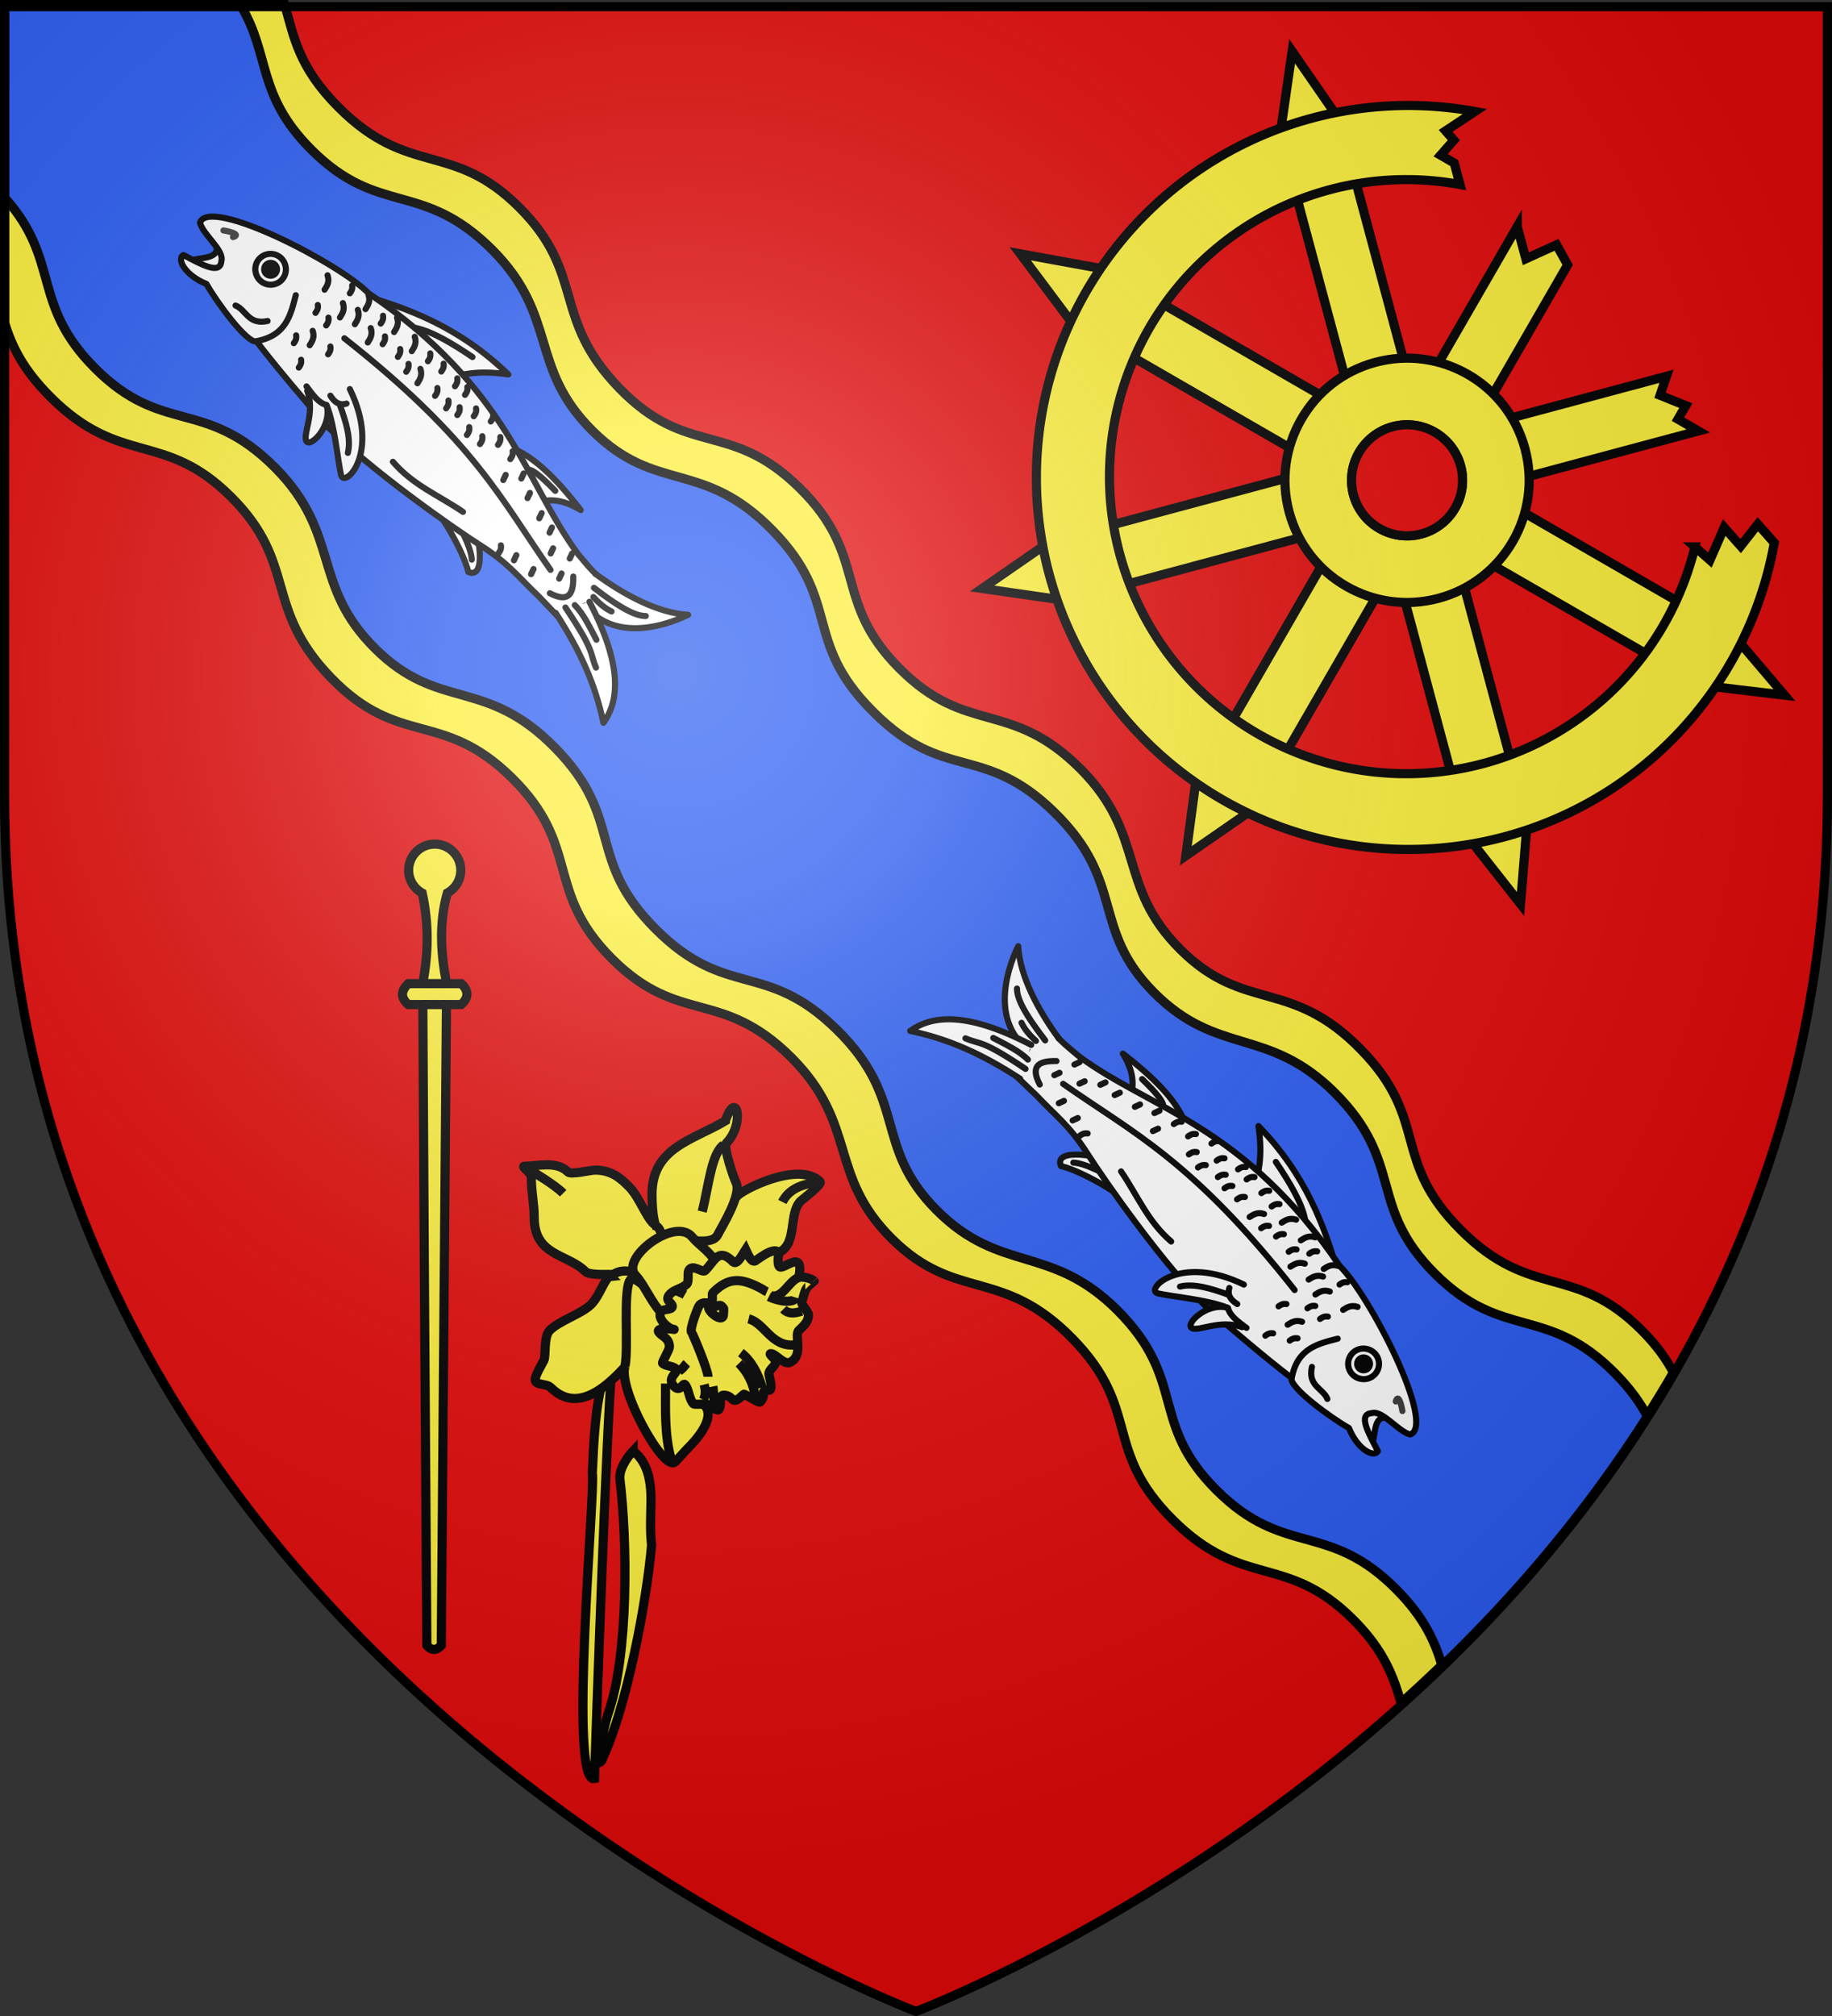
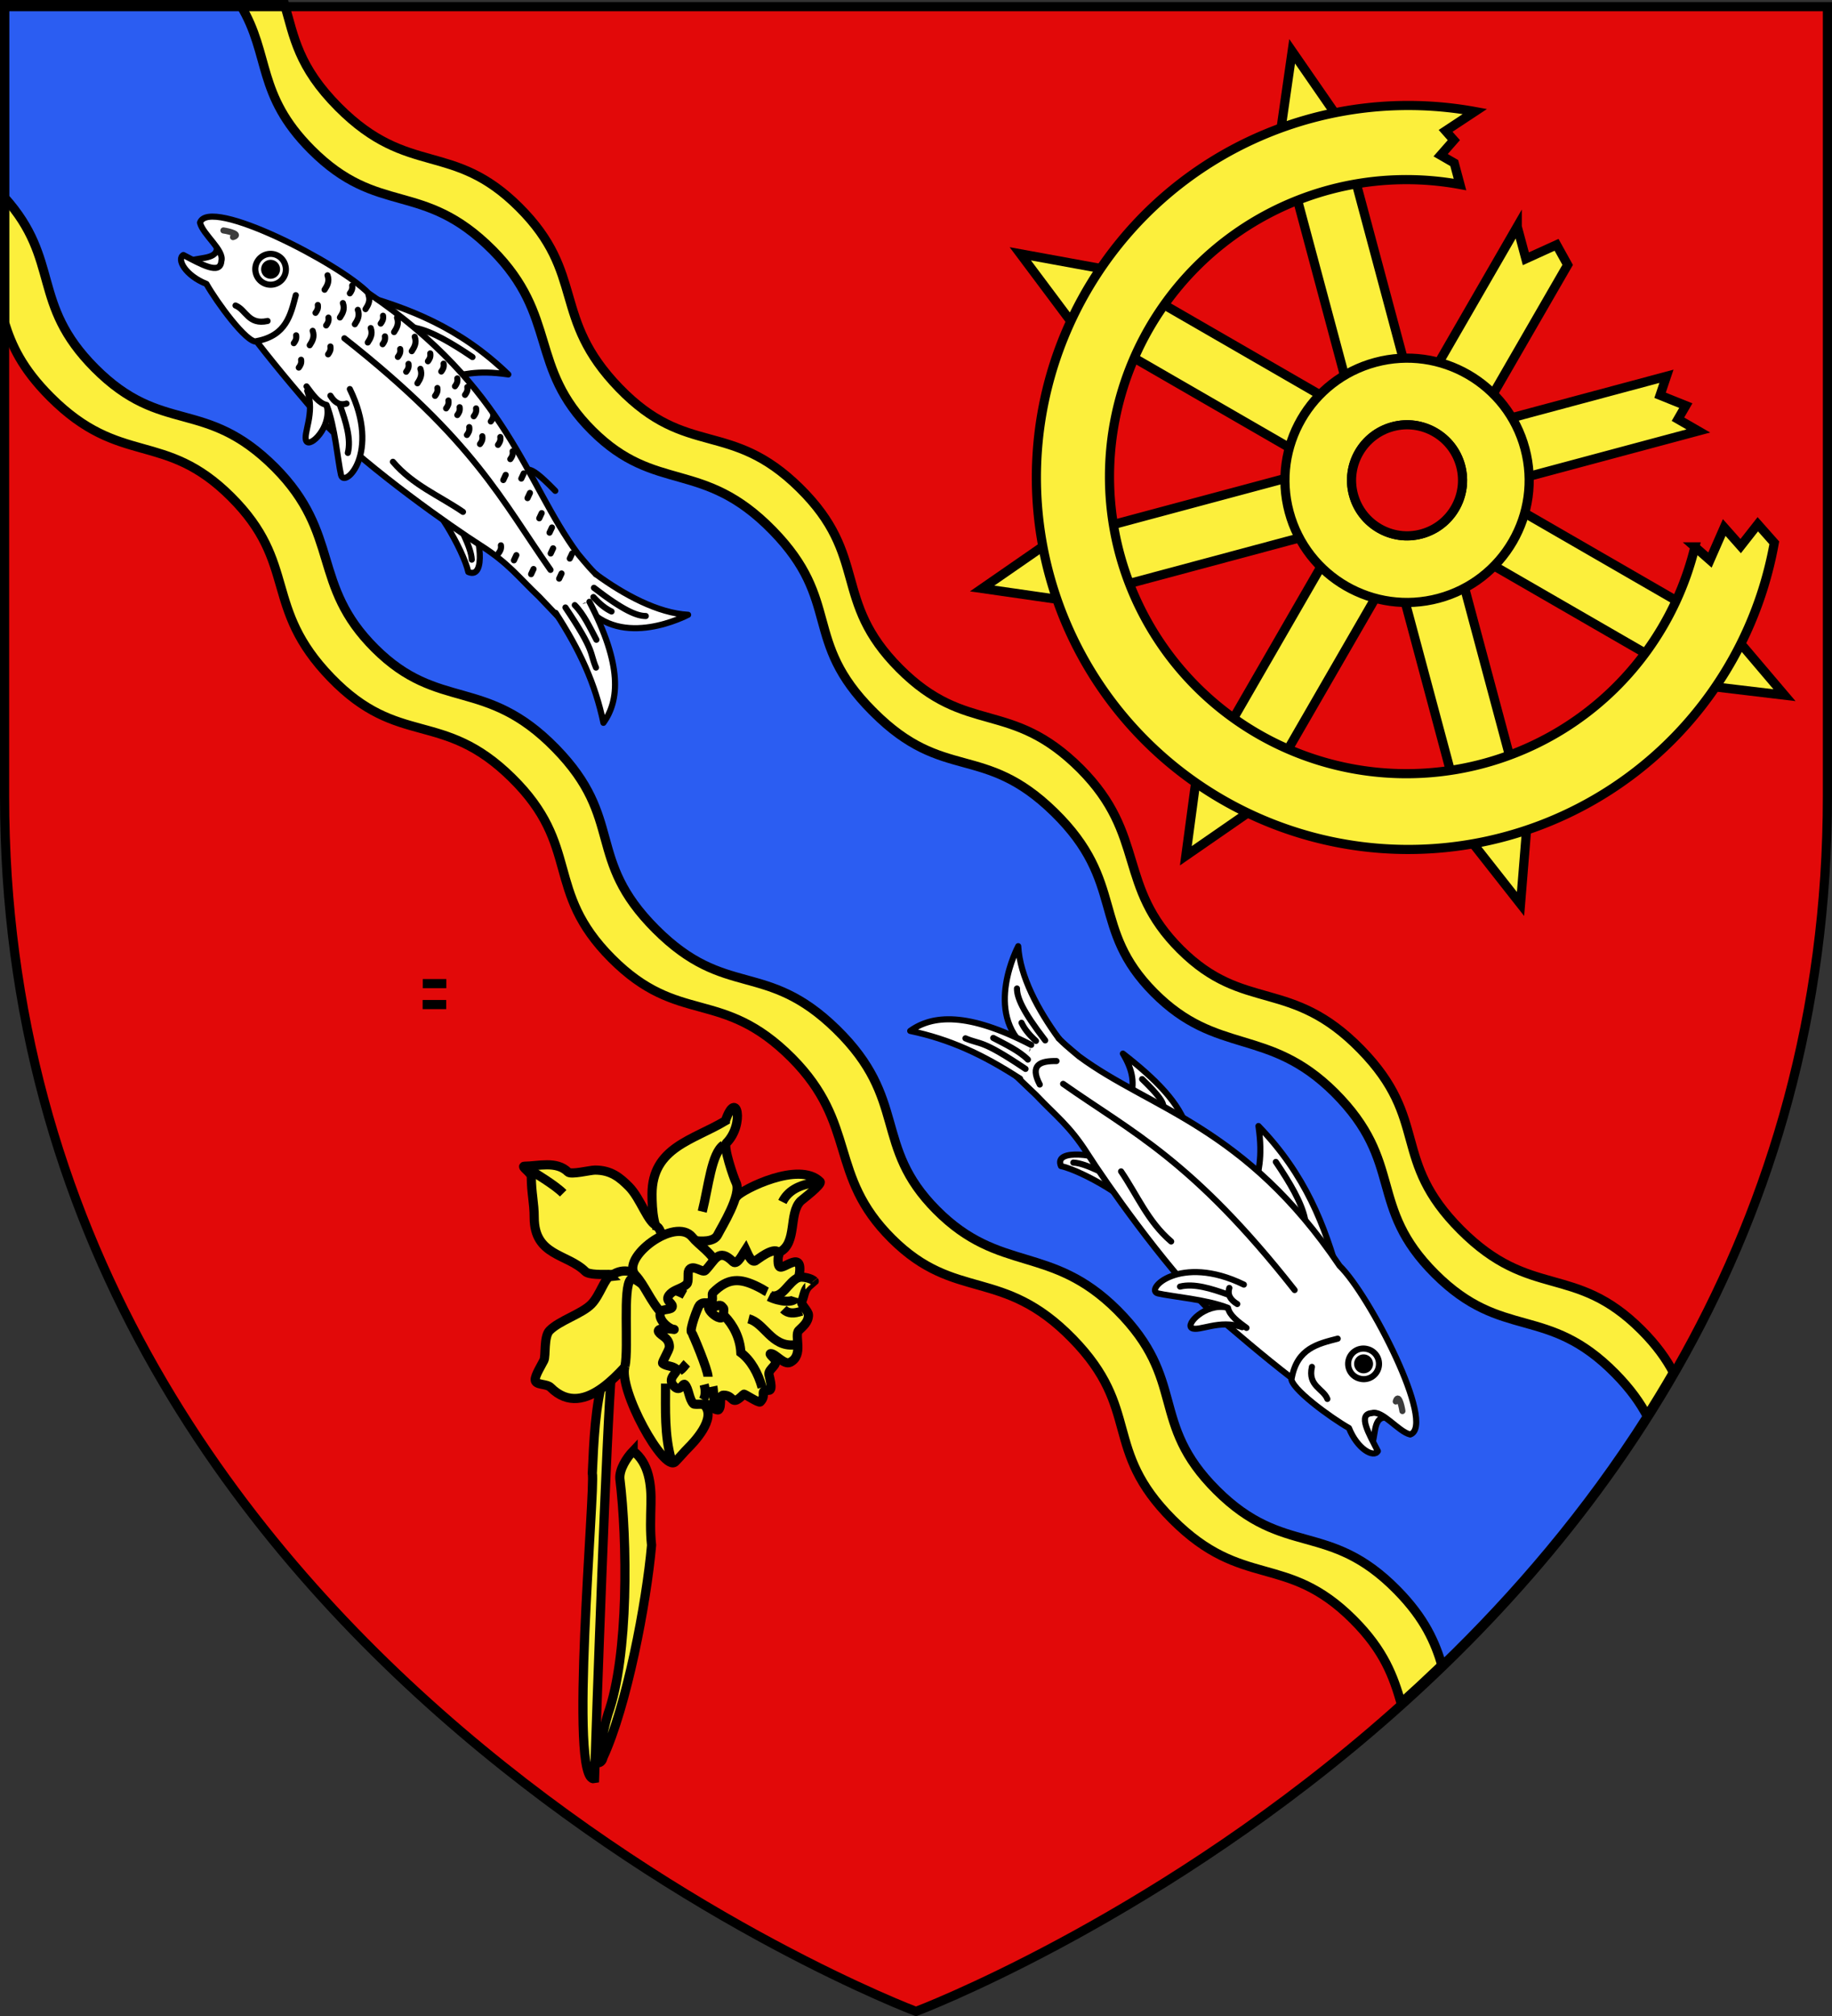
<svg xmlns="http://www.w3.org/2000/svg" xmlns:xlink="http://www.w3.org/1999/xlink" version="1.0" width="600" height="660">
  <rect width="100%" height="100%" fill="#333333" stroke="none" />
  <defs>
    <radialGradient cx="221.445" cy="226.331" r="300" fx="221.445" fy="226.331" id="e" xlink:href="#a" gradientUnits="userSpaceOnUse" gradientTransform="matrix(1.353 0 0 1.349 -77.63 -85.747)" />
    <radialGradient cx="221.445" cy="226.331" r="300" fx="221.445" fy="226.331" id="c" xlink:href="#b" gradientUnits="userSpaceOnUse" gradientTransform="matrix(1.353 0 0 1.349 816.595 -220.755)" />
    <linearGradient id="a">
      <stop style="stop-color:#fff;stop-opacity:.314" offset="0" />
      <stop style="stop-color:#fff;stop-opacity:.251" offset=".19" />
      <stop style="stop-color:#6b6b6b;stop-opacity:.125" offset=".6" />
      <stop style="stop-color:#000;stop-opacity:.125" offset="1" />
    </linearGradient>
    <linearGradient id="b">
      <stop style="stop-color:#fff;stop-opacity:.314" offset="0" />
      <stop style="stop-color:#fff;stop-opacity:.251" offset=".19" />
      <stop style="stop-color:#6b6b6b;stop-opacity:.125" offset=".6" />
      <stop style="stop-color:#000;stop-opacity:.125" offset="1" />
    </linearGradient>
    <path d="m91 14 5 14v131l-5 14-6-14V28z" id="d" />
  </defs>
  <g style="display:inline">
    <path d="M300 658.162S1.5 545.842 1.5 260.39V1.838h597V260.39c0 285.452-298.5 397.772-298.5 397.772z" style="fill:#e20909;stroke:none" />
    <path d="M1.5 1.5v104.125c2.277 7.342 5.693 14.996 15 24.313 23.057 23.08 37.243 10.857 59.188 32.75 21.944 21.892 10.386 36.122 32.718 59.187 22.332 23.065 36.41 10.31 59.219 32.75 22.816 22.448 10.523 36.888 32.688 59.125 22.164 22.237 35.933 9.527 59 32.594 21.7 21.865 11.811 38.332 32.78 59.187 20.97 20.855 36.11 9.12 59.157 32.719 22.683 23.226 9.693 36.106 32.75 59.188 23.057 23.08 37.212 10.857 59.156 32.75 10.25 10.225 13.213 18.782 15.719 27.343 32.383-29.06 64.15-64.922 89.188-108.218-2.32-4.375-5.549-8.967-10.532-13.938-21.922-21.87-36.091-9.66-59.125-32.719-23.033-23.058-10.058-35.89-32.719-59.094-23.023-23.574-38.114-11.853-59.062-32.687-20.948-20.834-11.04-37.282-32.719-59.125-23.043-23.043-37.202-10.723-59.344-32.938-22.141-22.214-9.894-36.637-32.687-59.062-22.786-22.418-36.785-9.677-59.094-32.719-22.309-23.042-10.828-37.286-32.75-59.156-21.922-21.87-36.091-9.66-59.125-32.719C97.618 21.854 96.296 11.955 93.22 1.5H1.5z" style="fill:#fcef3c;fill-opacity:1;fill-rule:evenodd;stroke:#000;stroke-width:3" />
    <path d="M1.5 1.844v62.812c18.514 20.607 8.504 34.717 29.563 55.844 22.164 22.237 35.933 9.496 59 32.563 21.7 21.865 11.78 38.363 32.75 59.218 20.97 20.855 36.109 9.12 59.156 32.719 22.683 23.226 9.712 36.118 32.781 59.188 23.07 23.069 35.961 10.097 59.188 32.78 23.598 23.048 11.895 38.187 32.75 59.157 20.854 20.97 37.322 11.05 59.187 32.75 23.066 23.066 10.325 36.836 32.563 59 22.237 22.164 36.676 9.903 59.125 32.719 9.192 9.343 12.484 17.205 14.75 24.781 24.1-23.248 47.358-50.372 67.218-81.656-2.285-4.367-5.508-8.958-10.468-14-22.426-22.793-36.849-10.546-59.063-32.688-22.214-22.142-9.863-36.3-32.906-59.344-21.843-21.677-38.323-11.801-59.156-32.75-20.834-20.948-9.113-36.038-32.688-59.062-23.203-22.66-36.036-9.654-59.094-32.688-.068-.068-.12-.15-.187-.218-.068-.068-.15-.12-.219-.188-23.033-23.058-10.027-35.89-32.688-59.094C230.04 150.113 214.948 161.834 194 141c-20.948-20.834-11.04-37.313-32.719-59.156-23.043-23.043-37.233-10.692-59.375-32.906C83.953 30.924 88.621 18.03 78.875 1.843H1.5z" style="fill:#2b5df2;fill-opacity:1;fill-rule:evenodd;stroke:#000;stroke-width:3;display:inline" />
  </g>
  <g style="display:inline">
    <g style="fill:#fff;stroke-width:2.692;stroke-miterlimit:4;stroke-dasharray:none;display:inline">
      <g style="fill:#fff;stroke-width:2.692;stroke-miterlimit:4;stroke-dasharray:none">
        <path d="M820.597 181.642c4.59-.254 12.23 2.557 12.021-4.242l4.773 6.894-7.955 6.717-8.839-9.369z" style="fill:#fff;fill-opacity:1;fill-rule:evenodd;stroke:#000;stroke-width:2.692;stroke-linecap:round;stroke-linejoin:round;stroke-miterlimit:4;stroke-opacity:1;stroke-dasharray:none" transform="scale(.743 -.743) rotate(75.747 1238.168 -365.515)" />
        <g style="fill:#fff;stroke-width:2.692;stroke-miterlimit:4;stroke-dasharray:none">
          <path d="M887.419 213.816c20.378 11.697 40.093 25.383 55.861 50.911-13.515-5.61-19.712-4.715-27.577-5.303l-28.284-45.608z" style="fill:#fff;fill-opacity:1;fill-rule:evenodd;stroke:#000;stroke-width:2.692;stroke-linecap:round;stroke-linejoin:round;stroke-miterlimit:4;stroke-opacity:1;stroke-dasharray:none" transform="scale(.743 -.743) rotate(75.747 1238.168 -365.515)" />
          <path d="M908.809 234.852c6.463 3.168 13.636 10.24 21.036 18.562" style="fill:#fff;fill-opacity:.75;fill-rule:evenodd;stroke:#000;stroke-width:2.692;stroke-linecap:round;stroke-linejoin:round;stroke-miterlimit:4;stroke-opacity:1;stroke-dasharray:none" transform="scale(.743 -.743) rotate(75.747 1238.168 -365.515)" />
        </g>
        <g style="fill:#fff;stroke-width:2.692;stroke-miterlimit:4;stroke-dasharray:none">
          <path d="M911.5 326.25c2.096 1.797.454 24.011-6.75 18.5.332-9.82-7.326-36.506-11.652-35.462L911.5 326.25z" style="fill:#fff;fill-opacity:1;fill-rule:evenodd;stroke:#000;stroke-width:2.692;stroke-linecap:round;stroke-linejoin:round;stroke-miterlimit:4;stroke-opacity:1;stroke-dasharray:none" transform="scale(.743 -.743) rotate(75.747 1238.168 -365.515)" />
          <path d="M906.864 328.544c.796 4.33 1.314 8.384.708 11.313" style="fill:#fff;fill-opacity:.75;fill-rule:evenodd;stroke:#000;stroke-width:2.692;stroke-linecap:round;stroke-linejoin:round;stroke-miterlimit:4;stroke-opacity:1;stroke-dasharray:none" transform="scale(.743 -.743) rotate(75.747 1238.168 -365.515)" />
        </g>
        <g style="fill:#fff;stroke-width:2.692;stroke-miterlimit:4;stroke-dasharray:none">
          <path d="M934 294.75c10.433 5.73 18.38 19.417 25.5 35.75-6.316-6.336-11.522-8.278-18.5-8l-7-27.75z" style="fill:#fff;fill-opacity:1;fill-rule:evenodd;stroke:#000;stroke-width:2.692;stroke-linecap:round;stroke-linejoin:round;stroke-miterlimit:4;stroke-opacity:1;stroke-dasharray:none" transform="scale(.743 -.743) rotate(75.747 1238.168 -365.515)" />
          <path d="M941.866 307.684c1.522.743 3.591 2.717 8.84 11.844" style="fill:#fff;fill-opacity:.75;fill-rule:evenodd;stroke:#000;stroke-width:2.692;stroke-linecap:round;stroke-linejoin:round;stroke-miterlimit:4;stroke-opacity:1;stroke-dasharray:none" transform="scale(.743 -.743) rotate(75.747 1238.168 -365.515)" />
        </g>
        <path d="M828.022 166.44c6.772-10.306 55.268 32.562 64.347 48.436 49.522 55.615 46.339 97.603 61.164 133.997 2.24 4.662 4.479 9.53 6.718 12.374-.976 13.963-10.318 14.996-21.567 13.082l-6.364-11.314c-6.772-10.688-9.29-17.492-19.445-28.284-10.334-10.981-39.137-44.494-53.033-68.236-7.152-14.378-14.277-28.756-20.506-43.133-4.495-.32-12.873-21.444-15.203-30.052-8.13-5.916-10.175-13.904-6.718-14.85 6.566 5.827 13.548 12.739 15.557 6.718 2.568-4.196-5.027-13.327-4.95-18.739z" style="fill:#fff;fill-opacity:1;fill-rule:evenodd;stroke:#000;stroke-width:2.692;stroke-linecap:round;stroke-linejoin:round;stroke-miterlimit:4;stroke-opacity:1;stroke-dasharray:none" transform="scale(.743 -.743) rotate(75.747 1238.168 -365.515)" />
        <g style="fill:#fff;stroke-width:2.692;stroke-miterlimit:4;stroke-dasharray:none">
          <path d="M859.842 194.017a6.718 6.718 0 1 1-13.435 0 6.718 6.718 0 1 1 13.435 0z" style="fill:#fff;fill-opacity:1;fill-rule:evenodd;stroke:#000;stroke-width:2.692;stroke-linecap:round;stroke-linejoin:round;stroke-miterlimit:4;stroke-opacity:1;stroke-dasharray:none;stroke-dashoffset:0;marker:none;visibility:visible;display:inline;overflow:visible;enable-background:accumulate" transform="scale(.743 -.743) rotate(75.747 1238.168 -365.515)" />
          <path d="M855.953 194.017a2.828 2.828 0 1 1-5.657 0 2.828 2.828 0 1 1 5.657 0z" style="fill:#000;fill-opacity:1;fill-rule:evenodd;stroke:#000;stroke-width:2.692;stroke-linecap:round;stroke-linejoin:round;stroke-miterlimit:4;stroke-opacity:1;stroke-dasharray:none;stroke-dashoffset:0;marker:none;visibility:visible;display:inline;overflow:visible;enable-background:accumulate" transform="scale(.743 -.743) rotate(75.747 1238.168 -365.515)" />
        </g>
        <g style="fill:#fff;stroke-width:2.692;stroke-miterlimit:4;stroke-dasharray:none">
          <path d="M839.513 223.185c13.08.766 17.203-7.427 21.566-15.38M834.21 205.684c4.026 2.874 3.333 9.838 12.02 10.076" style="fill:#fff;fill-opacity:1;fill-rule:evenodd;stroke:#000;stroke-width:2.692;stroke-linecap:round;stroke-linejoin:round;stroke-miterlimit:4;stroke-opacity:1;stroke-dasharray:none" transform="scale(.743 -.743) rotate(75.747 1238.168 -365.515)" />
        </g>
        <g style="fill:#fff;stroke-width:2.692;stroke-miterlimit:4;stroke-dasharray:none">
          <g style="fill:#fff;fill-opacity:1;stroke-width:2.692;stroke-miterlimit:4;stroke-dasharray:none">
            <path d="M855.6 249.878c1.05 10.492-6.726 18.06-5.834 21.39.891 3.33 12.052-3.16 12.55-12.374" style="fill:#fff;fill-opacity:1;fill-rule:evenodd;stroke:#000;stroke-width:2.692;stroke-linecap:round;stroke-linejoin:round;stroke-miterlimit:4;stroke-opacity:1;stroke-dasharray:none" transform="scale(.743 -.743) rotate(75.747 1238.168 -365.515)" />
            <path d="M873.984 253.767c6.408 30.8-13.213 42.069-13.081 35.709.131-6.36 2.717-21.348 1.414-31.466-3.107-1.505-4.812-5.815-6.541-10.076" style="fill:#fff;fill-opacity:1;fill-rule:evenodd;stroke:#000;stroke-width:2.692;stroke-linecap:round;stroke-linejoin:round;stroke-miterlimit:4;stroke-opacity:1;stroke-dasharray:none" transform="scale(.743 -.743) rotate(75.747 1238.168 -365.515)" />
          </g>
          <path d="M864.968 254.474c1.026 3.351 2.864 5.311 6.01 5.127M868.029 259.711c.707 7.395 1.182 15.564-1.823 21.103" style="fill:#fff;fill-opacity:.75;fill-rule:evenodd;stroke:#000;stroke-width:2.692;stroke-linecap:round;stroke-linejoin:round;stroke-miterlimit:4;stroke-opacity:1;stroke-dasharray:none" transform="scale(.743 -.743) rotate(75.747 1238.168 -365.515)" />
        </g>
        <path d="M877.166 231.493c44.484 57.885 49.686 86.589 62.932 121.27M884.5 289.5c5.977 12.13 16.159 19.53 24.5 29" style="fill:#fff;fill-opacity:.75;fill-rule:evenodd;stroke:#000;stroke-width:2.692;stroke-linecap:round;stroke-linejoin:round;stroke-miterlimit:4;stroke-opacity:1;stroke-dasharray:none" transform="scale(.743 -.743) rotate(75.747 1238.168 -365.515)" />
        <g style="fill:#fff;stroke-width:2.692;stroke-miterlimit:4;stroke-dasharray:none">
          <path d="M937.27 362.662c7.28 6.517 10.18 2.455 11.844-4.597" style="fill:#fff;fill-opacity:.75;fill-rule:evenodd;stroke:#000;stroke-width:2.692;stroke-linecap:round;stroke-linejoin:round;stroke-miterlimit:4;stroke-opacity:1;stroke-dasharray:none" transform="scale(.743 -.743) rotate(75.747 1238.168 -365.515)" />
          <g style="fill:#fff;stroke-width:2.692;stroke-miterlimit:4;stroke-dasharray:none">
            <path d="M958.97 359.48c9.873 11.957 22.356 23.421 35.045 27.4-.288 0-32.238 7.913-42.956-15.026" style="fill:#fff;fill-opacity:1;fill-rule:evenodd;stroke:#000;stroke-width:2.692;stroke-linecap:round;stroke-linejoin:round;stroke-miterlimit:4;stroke-opacity:1;stroke-dasharray:none" transform="scale(.743 -.743) rotate(75.747 1238.168 -365.515)" />
            <path d="M937.624 371.677c6.325 18.667 9.23 34.426 8.485 52.15 9.257-7.795 14.357-22.464 7.16-53.21" style="fill:#fff;fill-opacity:1;fill-rule:evenodd;stroke:#000;stroke-width:2.692;stroke-linecap:round;stroke-linejoin:round;stroke-miterlimit:4;stroke-opacity:1;stroke-dasharray:none" transform="scale(.743 -.743) rotate(75.747 1238.168 -365.515)" />
            <g style="fill:#fff;stroke-width:2.692;stroke-miterlimit:4;stroke-dasharray:none">
              <path d="M942.397 370.44c8.009 22.414 5.372 21.541 6.54 28.991M946.64 370.44c2.811 4.73 4.019 11.065 5.48 17.147M956.715 365.136c10.245 13.1 15.4 16.747 19.092 17.678M955.478 369.026c2.336 4.351 4.32 6.591 6.187 8.131" style="fill:#fff;fill-opacity:.75;fill-rule:evenodd;stroke:#000;stroke-width:2.692;stroke-linecap:round;stroke-linejoin:round;stroke-miterlimit:4;stroke-opacity:1;stroke-dasharray:none" transform="scale(.743 -.743) rotate(75.747 1238.168 -365.515)" />
            </g>
          </g>
        </g>
        <g style="fill:#fff;stroke-width:2.692;stroke-miterlimit:4;stroke-dasharray:none">
-           <path d="M877.52 222.124c1.599-1.452 3.08-2.993 2.828-5.834M889.35 221.329c1.599-1.452 3.08-2.993 2.828-5.834M883.162 226.632c1.6-1.452 3.08-2.993 2.829-5.834M886.698 235.824c1.6-1.452 3.08-2.993 2.828-5.833M899.072 234.233c1.6-1.452 3.08-2.993 2.829-5.833M904.552 244.31c1.6-1.453 3.08-2.993 2.829-5.834M873.97 208.6c1.6-1.451 3.08-2.992 2.828-5.833M861.596 230.698c1.599-1.452 3.08-2.993 2.828-5.834M903.492 258.629c1.599-1.453 3.08-2.994 2.828-5.834M868.461 236.578c.867-.704 1.688-1.467 1.84-3.1M867.584 217.487c.867-.704 1.688-1.467 1.84-3.1M870.766 224.027c.867-.703 1.688-1.467 1.84-3.1M884.377 212.89c.867-.703 1.689-1.466 1.841-3.099M855.032 228.093c.867-.703 1.689-1.467 1.841-3.1M854.502 239.053c.867-.703 1.688-1.467 1.84-3.099M894.277 229.154c.867-.704 1.688-1.467 1.84-3.1M892.863 238.17c.867-.704 1.688-1.467 1.84-3.1M897.99 245.24c.866-.703 1.687-1.466 1.84-3.099M899.934 252.488c.867-.703 1.688-1.466 1.84-3.099M910.363 250.367c.868-.704 1.689-1.467 1.841-3.1M914.96 256.2c.867-.703 1.688-1.466 1.84-3.099M909.656 265.923c.867-.703 1.689-1.466 1.841-3.099M919.202 263.979c.867-.704 1.689-1.467 1.841-3.1M913.015 272.464c.867-.704 1.688-1.467 1.84-3.1M917.081 276.53c.867-.704 1.688-1.467 1.84-3.1M922.561 268.752c.867-.704 1.688-1.467 1.84-3.1M919.026 286.076c.867-.704 1.688-1.467 1.84-3.1M923.975 278.828c.867-.704 1.689-1.467 1.841-3.1M930.693 282.894c.867-.704 1.688-1.467 1.84-3.1M923.622 291.38c.867-.704 1.688-1.468 1.84-3.1M931.223 293.677c.867-.703 1.688-1.467 1.84-3.099M934.935 301.102c.868-.704 1.689-1.467 1.841-3.1M929.669 309.275l1.59-1.945M937.535 310.6l1.591-1.944M938.066 319.616l1.59-1.944M940.894 329.516l1.59-1.945M925.514 344.719l1.591-1.945M941.955 345.78l1.59-1.945M949.556 350.022l1.591-1.944M942.839 357.447l1.59-1.945M943.722 336.764l1.591-1.945M919.733 339.993c.867-.704 1.688-1.467 1.84-3.1M931.348 352.497l1.591-1.945" style="fill:#fff;fill-opacity:.75;fill-rule:evenodd;stroke:#000;stroke-width:2.692;stroke-linecap:round;stroke-linejoin:round;stroke-miterlimit:4;stroke-opacity:1;stroke-dasharray:none" transform="scale(.743 -.743) rotate(75.747 1238.168 -365.515)" />
-         </g>
+           </g>
        <path d="M837.188 172.313c2.389.976 7.306 3.707 3.375 3.875" style="opacity:.765;fill:#fff;fill-opacity:1;fill-rule:evenodd;stroke:#000;stroke-width:2.692;stroke-linecap:round;stroke-linejoin:round;stroke-miterlimit:4;stroke-opacity:1;stroke-dasharray:none;stroke-dashoffset:0;marker:none;visibility:visible;display:inline;overflow:visible;enable-background:accumulate" transform="scale(.743 -.743) rotate(75.747 1238.168 -365.515)" />
      </g>
    </g>
    <g transform="scale(.668) rotate(-15 709.376 1215.412)" style="fill:#fcef3c;stroke-width:4.488;stroke-miterlimit:4;stroke-dasharray:none;display:inline">
      <path d="m1028.531 157.625-79.344 79.344c.084.015.167.046.25.062.602.118 1.195.25 1.782.406.35.094.687.206 1.031.313.847.264 1.69.564 2.5.906.415.176.815.368 1.219.563.325.157.65.299.968.469.062.032.127.06.188.093.535.29 1.05.613 1.562.938.045.028.081.065.125.093.292.188.591.365.875.563.617.43 1.204.897 1.782 1.375.154.127.317.244.468.375.095.082.188.167.282.25.208.185.422.371.625.562.193.183.375.375.562.563.31.309.613.614.906.937.295.324.566.663.844 1 .278.336.552.682.813 1.032.026.035.067.058.093.093.16.215.317.438.47.657.107.154.207.311.312.468.205.309.4.621.593.938.088.145.165.29.25.437.357.612.691 1.235 1 1.875.196.406.387.803.563 1.22.172.406.316.801.469 1.218.146.4.278.81.406 1.219.116.37.243.747.344 1.125.003.01-.003.021 0 .03.016.064.046.125.062.188.138.537.27 1.077.375 1.625.012.063.02.125.031.188l76.625-76.625-2.718-10.906-16.313 2.718v-16.312zM917.406 268.75l-112 112-13.625 32.656 38.094-13.625L939.188 290.5c-.063-.012-.125-.02-.188-.031a26.99 26.99 0 0 1-1.625-.375c-.074-.02-.145-.043-.219-.063-.124-.033-.251-.059-.375-.093-.255-.072-.498-.171-.75-.25-.408-.128-.819-.26-1.218-.407-.417-.152-.812-.296-1.22-.468a26.672 26.672 0 0 1-1.218-.563 27.5 27.5 0 0 1-.938-.469c-.081-.043-.168-.08-.25-.125-.236-.128-.455-.27-.687-.406-.144-.084-.295-.163-.438-.25a27.2 27.2 0 0 1-.937-.594c-.156-.104-.315-.205-.469-.312-.257-.18-.499-.375-.75-.563-.349-.26-.695-.535-1.031-.812-.338-.279-.676-.55-1-.844a27.177 27.177 0 0 1-.938-.906 27.33 27.33 0 0 1-1.125-1.188c-.215-.242-.418-.5-.625-.75a27.33 27.33 0 0 1-1.375-1.78c-.199-.287-.374-.582-.562-.876-.056-.087-.133-.162-.188-.25a26.683 26.683 0 0 1-.843-1.437c-.206-.378-.375-.768-.563-1.157a26.832 26.832 0 0 1-.562-1.218 27.268 27.268 0 0 1-.907-2.5c-.106-.344-.218-.682-.312-1.032-.016-.06-.015-.126-.031-.187a26.906 26.906 0 0 1-.375-1.594c-.017-.085-.047-.165-.063-.25z" style="fill:#fcef3c;stroke:#000;stroke-width:4.488;stroke-miterlimit:4;stroke-dasharray:none" />
      <path d="m767.313 247.406-38.094 13.625 38.093 16.313h153.313a27.027 27.027 0 0 1-3.656-13.594 27.08 27.08 0 0 1 5.468-16.344H767.313zm198.593 0a27.08 27.08 0 0 1 5.469 16.344c0 4.959-1.339 9.59-3.656 13.594h120.656l-8.156-8.156 5.437-5.438-10.875-8.156 5.438-8.188H965.906z" style="fill:#fcef3c;stroke:#000;stroke-width:4.488;stroke-miterlimit:4;stroke-dasharray:none" />
      <use transform="translate(696.558 7.971) scale(2.721)" style="fill:#fcef3c;stroke:#000;stroke-width:1.649;stroke-miterlimit:4;stroke-dasharray:none" width="1" height="1" xlink:href="#d" />
      <use transform="rotate(-45 602.374 -581.648) scale(2.721)" style="fill:#fcef3c;stroke:#000;stroke-width:1.649;stroke-miterlimit:4;stroke-dasharray:none" width="1" height="1" xlink:href="#d" />
      <path d="M1023.079 97.764a182.307 182.307 0 1 0 87.072 242.169l-5.442-10.884-10.884 8.163-5.442-10.884-10.884 13.605-5.442-8.163a145.574 145.574 0 1 1-65.304-201.354v-10.884l-5.442-5.442 8.163-5.442-2.721-5.442z" style="fill:#fcef3c;stroke:#000;stroke-width:4.488;stroke-miterlimit:4;stroke-dasharray:none" />
      <path d="M944.156 203.875c-33.06 0-59.843 26.814-59.843 59.875 0 33.06 26.782 59.844 59.843 59.844 33.061 0 59.875-26.783 59.875-59.844 0-33.06-26.814-59.875-59.875-59.875zm0 32.656c15.028 0 27.219 12.191 27.219 27.219s-12.191 27.219-27.219 27.219c-15.027 0-27.187-12.191-27.187-27.219s12.16-27.219 27.187-27.219z" style="fill:#fcef3c;stroke:#000;stroke-width:4.488;stroke-miterlimit:4;stroke-dasharray:none" />
      <circle cx="91" cy="94" r="10" transform="translate(696.56 7.96) scale(2.721)" style="fill:#e20909;stroke:#000;stroke-width:1.649;stroke-miterlimit:4;stroke-dasharray:none;display:inline" />
    </g>
    <g style="stroke-width:10.974;stroke-miterlimit:4;stroke-dasharray:none;display:inline">
-       <path d="M949.56-175.765c-17.273 0-31.312 14.039-31.312 31.312 0 11.81 6.583 22.08 16.25 27.407 8.106 36.208 7.565 72.416.625 108.625h-17.375c-8.042 7.891-10.183 16.13 0 25.093h17.531l2.032 351.5 2.812 416.995c5.761 6.63 11.52 6.232 17.281 0l6.22-768.495h17.718c9.255-8.364 9.023-16.729 0-25.093h-17.531c-7.062-36.209-9.254-72.417.812-108.625 9.667-5.327 16.219-15.596 16.219-27.407 0-17.273-14.008-31.312-31.281-31.312z" style="fill:#fcef3c;fill-opacity:1;fill-rule:evenodd;stroke:#000;stroke-width:10.974;stroke-linecap:square;stroke-linejoin:miter;stroke-miterlimit:4;stroke-opacity:1;stroke-dasharray:none;stroke-dashoffset:0;marker:none;visibility:visible;display:inline;overflow:visible;enable-background:accumulate" transform="translate(-116.85 324.323) scale(.273)" />
      <path d="M935.193-8.42h28.27" style="fill:none;stroke:#000;stroke-width:10.974;stroke-linecap:butt;stroke-linejoin:miter;stroke-miterlimit:4;stroke-opacity:1;stroke-dasharray:none" transform="translate(-116.85 324.323) scale(.273)" />
      <path d="M935.04 16.672h28.27" style="fill:none;stroke:#000;stroke-width:10.974;stroke-linecap:butt;stroke-linejoin:miter;stroke-miterlimit:4;stroke-opacity:1;stroke-dasharray:none;display:inline" transform="translate(-116.85 324.323) scale(.273)" />
    </g>
    <g style="stroke-width:3.766;stroke-miterlimit:4;stroke-dasharray:none;display:inline">
      <path d="M837.698 489.365c1.878 20.021 6.38 146.598 6.96 166.67 10.886 2.454-.481-119.489.911-125.51-.598-12.846-1.146-27.835-4.822-40.27-.707-.856-1.97-1.394-3.049-.89zM786.111 416.746c-2.222-2.705-25.529-14.55-34.127-5.952-1.06 1.06 7.435 7.435 7.937 7.936 5.141 5.142 1.27 17.302 8.73 21.032 6.617 26.468 53.994 8.756 38.889-6.35-2.042-2.04-6.34-3.958-8.334-5.952-3.71-3.71-8.755-5.875-13.095-10.714z" style="fill:#fcef3c;stroke:#000;stroke-width:3.766;stroke-linecap:butt;stroke-linejoin:miter;stroke-miterlimit:4;stroke-opacity:1;stroke-dasharray:none" transform="matrix(-.797 0 0 .797 867.908 59.455)" />
      <path d="M790.873 385.794c-4.648-13.577-8.084 1.44-.397 9.127 1.41 1.409-2.935 14.203-3.968 16.27-2.458 4.916 5.94 18.23 7.54 21.428 2.909 5.819 19.35 0 21.825 0 4.61 0 5.159-10.707 5.159-16.667 0-19.233-16.87-22.185-30.159-30.158z" style="fill:#fcef3c;stroke:#000;stroke-width:3.766;stroke-linecap:butt;stroke-linejoin:miter;stroke-miterlimit:4;stroke-opacity:1;stroke-dasharray:none" transform="matrix(-.797 0 0 .797 867.908 59.455)" />
      <path d="M791.667 395.714c4.927 3.503 6.1 16.862 8.73 27.381" style="fill:none;stroke:#000;stroke-width:3.766;stroke-linecap:butt;stroke-linejoin:miter;stroke-miterlimit:4;stroke-opacity:1;stroke-dasharray:none" transform="matrix(-.797 0 0 .797 867.908 59.455)" />
      <path d="M818.65 429.048c4.003-.907 6.924-11.289 11.906-16.27 3.537-3.538 7.223-6.746 13.888-6.746 2.035 0 9.893 2.012 11.112.793 4.713-4.713 12.355-2.38 17.857-2.38 1.724 0-2.778 2.64-2.778 4.365 0 6.573-1.19 10.705-1.19 16.666 0 15.952-13.644 14.834-21.032 22.222-1.443 1.443-7.126 1.19-9.524 1.19-4.375 0-12.672 2.012-14.286.398-4.283-4.284-13.997-10.607-7.936-16.667 1.478-1.479.79-3.333 3.968-3.968" style="fill:#fcef3c;stroke:#000;stroke-width:3.766;stroke-linecap:butt;stroke-linejoin:miter;stroke-miterlimit:4;stroke-opacity:1;stroke-dasharray:none" transform="matrix(-.797 0 0 .797 867.908 59.455)" />
      <path d="M838.095 449.683c2.211.199 4.313 7.884 7.937 11.507 3.925 3.926 12.957 6.608 17.063 10.715 2.527 2.526 1.481 10.501 2.381 12.301.943 1.885 3.572 6.068 3.572 7.937 0 2.366-4.676 1.501-6.35 3.174-14.282 14.283-30.47-9.042-36.904-15.476-2.88-2.88.935-14.966 2.38-17.857 2.992-5.982-5.858-8.427-2.777-11.508 3.156-3.156 8.179-4.409 12.698-.793z" style="fill:#fcef3c;stroke:#000;stroke-width:3.766;stroke-linecap:butt;stroke-linejoin:miter;stroke-miterlimit:4;stroke-opacity:1;stroke-dasharray:none" transform="matrix(-.797 0 0 .797 867.908 59.455)" />
      <path d="M832.143 486.587c2.97 9.477-16.077 43.844-20.635 39.286-1.845-1.845-3.728-4.125-5.556-5.952-1.27-1.27-11.913-11.897-6.349-17.46.59-.59 1.19-4.735 1.19-5.556 0-10.418 11.112-17.241 11.112-26.588 0-5.455 15.674-21.627 17.857-19.444 3.397 3.397.776 27.692 2.38 35.714z" style="fill:#fcef3c;stroke:#000;stroke-width:3.766;stroke-linecap:butt;stroke-linejoin:miter;stroke-miterlimit:4;stroke-opacity:1;stroke-dasharray:none" transform="matrix(-.797 0 0 .797 867.908 59.455)" />
      <path d="M871.032 406.032c-1.523 1.08-9.907 5.938-13.492 9.524" style="fill:none;stroke:#000;stroke-width:3.766;stroke-linecap:butt;stroke-linejoin:miter;stroke-miterlimit:4;stroke-opacity:1;stroke-dasharray:none" transform="matrix(-.797 0 0 .797 867.908 59.455)" />
      <path d="M793.65 445.714c3.148-6.137 8.024-8.677 10.836-12.145 7.027-8.667 29.908 8.805 23.292 15.717-3.567 3.726-6.454 11.215-10.715 15.476-2.212 2.212-6.366 3.589-8.333 5.555-4.169-7.507-15.08-16.775-15.08-24.603zM828.798 521.399c-6.602 5.025-7.512 13.974-7.324 21.662.127 5.685.374 11.41-.254 17.06 2.074 23.576 10.176 66.134 19.974 87.27.596 3.256 4.545 2.5 2.515-.72-2.15-5.987-2.719-11.11-4.565-17.21-8.619-24.088-7.985-71.36-4.894-96.682.247-3.801-2.704-8.492-5.452-11.38z" style="fill:#fcef3c;stroke:#000;stroke-width:3.766;stroke-linecap:butt;stroke-linejoin:miter;stroke-miterlimit:4;stroke-opacity:1;stroke-dasharray:none" transform="matrix(-.797 0 0 .797 867.908 59.455)" />
      <path d="M760.714 450.08c-1.93-.359-5.232.47-6.349 1.587-.016.015 2.2 1.802 2.381 1.984 1.878 1.878 1.738 4.269 2.778 6.349.553 1.107-2.778 4.01-2.778 5.556 0 2.99 2.339 4.72 3.968 6.349 2.065 2.065-2.202 10.208 3.572 13.095 2.464 1.232 5.985-3.571 7.936-3.571.954 0-1.058 1.587-1.587 2.38-1.565 2.347 2.38 3.689 2.38 5.953 0 .693-1.976 6.746 0 6.746 4.372 0 .582 1.772 3.572 4.762.58.58 6.488-3.433 6.746-3.175 5.49 5.49 3.66.397 8.334.397 2.091 0 .505 4.474 1.984 5.952.66.66 4.095-1.713 4.365-1.984.54-.54 5.53.026 5.952-.397 1.916-1.915 1.912-6.277 3.572-7.936.83-.83 1.803 3.355 4.365.794 3.546-3.546-2.061-5.876-.794-7.143 1.442-1.442 4.271-1.097 5.556-2.381.417-.418-2.778-5.41-2.778-6.746 0-3.337 2.667-4.255 3.968-5.556 2.938-2.937-6.369-1.587-5.952-1.587 1.999 0 7.07-4.113 5.555-7.143-.793-1.587-4.762-.606-4.762-2.38 0-1.595 3.603-2.35.794-5.16-1.786-1.785-4.96-2.182-6.746-3.968-.981-.981-.213-4.394-.794-5.555-1.483-2.966-5.629 1.116-6.746 0-4.064-4.065-5.42-9.66-11.508-3.572-1.72 1.72-4.469-4.141-5.158-5.159-.565 1.158-2.12 5.686-3.969 4.762-.705-.352-7.247-5.847-9.523-3.571-.183.182.755 4.8-.397 5.952-1.567 1.567-10.36-7.755-7.937 4.365z" style="fill:#fcef3c;stroke:#000;stroke-width:3.766;stroke-linecap:butt;stroke-linejoin:miter;stroke-miterlimit:4;stroke-opacity:1;stroke-dasharray:none" transform="matrix(-.797 0 0 .797 867.908 59.455)" />
      <path d="M760.714 450.08c4.46 1.866 6.54 8.781 11.508 7.54M773.81 456.032c1.143-.506.974-.686 3.571-1.984 7.498-3.75 12.386-3.884 18.65 2.38.596.596-.198 2.58.398 3.175 2.15 2.151 2.972-.202 5.158 1.984.515.515 4.213 10.073 3.175 11.111-.42.42-6.746 15.441-6.746 18.254M762.698 477.857c9.318.797 12.152-9.09 18.651-10.714M759.524 463.968c3.183 1.072 5.612 1.134 7.54-.793" style="fill:none;stroke:#000;stroke-width:3.766;stroke-linecap:butt;stroke-linejoin:miter;stroke-miterlimit:4;stroke-opacity:1;stroke-dasharray:none" transform="matrix(-.797 0 0 .797 867.908 59.455)" />
-       <path d="M761.905 458.413c.723 2.295 6.803 1.757 11.11-.397M775.794 495.317c1.618-5.796 4.592-11.182 8.73-14.285M778.571 500.476c.277-5.974 3.17-11.504 6.746-15.08M795.635 502.46c-.194-2.322.224-6.674.397-7.54M800 500.476c-1.184-1.995-.899-4.341-.397-6.349M813.095 525.08c2.874-10.246 2.381-20.433 2.381-31.35M753.968 411.19c7.036.903 11.31 3.572 13.492 7.937M794.841 461.984c-2.365-.862-2.236-.144-3.174.794-.24.24 0 2.004 0 2.38 0 5.535 11.289-5.203 3.174-3.174zM807.54 457.222c1.501-.867 3.024-1.45 3.571-1.587M809.92 488.571c-1.88-1.237-2.174-2.175-3.174-3.174" style="fill:none;stroke:#000;stroke-width:3.766;stroke-linecap:butt;stroke-linejoin:miter;stroke-miterlimit:4;stroke-opacity:1;stroke-dasharray:none" transform="matrix(-.797 0 0 .797 867.908 59.455)" />
+       <path d="M761.905 458.413c.723 2.295 6.803 1.757 11.11-.397M775.794 495.317c1.618-5.796 4.592-11.182 8.73-14.285c.277-5.974 3.17-11.504 6.746-15.08M795.635 502.46c-.194-2.322.224-6.674.397-7.54M800 500.476c-1.184-1.995-.899-4.341-.397-6.349M813.095 525.08c2.874-10.246 2.381-20.433 2.381-31.35M753.968 411.19c7.036.903 11.31 3.572 13.492 7.937M794.841 461.984c-2.365-.862-2.236-.144-3.174.794-.24.24 0 2.004 0 2.38 0 5.535 11.289-5.203 3.174-3.174zM807.54 457.222c1.501-.867 3.024-1.45 3.571-1.587M809.92 488.571c-1.88-1.237-2.174-2.175-3.174-3.174" style="fill:none;stroke:#000;stroke-width:3.766;stroke-linecap:butt;stroke-linejoin:miter;stroke-miterlimit:4;stroke-opacity:1;stroke-dasharray:none" transform="matrix(-.797 0 0 .797 867.908 59.455)" />
    </g>
    <g style="fill:#fff;stroke-width:2.692;stroke-miterlimit:4;stroke-dasharray:none;display:inline">
      <g style="fill:#fff;stroke-width:2.692;stroke-miterlimit:4;stroke-dasharray:none">
        <path d="M820.597 181.642c4.59-.254 12.23 2.557 12.021-4.242l4.773 6.894-7.955 6.717-8.839-9.369z" style="fill:#fff;fill-opacity:1;fill-rule:evenodd;stroke:#000;stroke-width:2.692;stroke-linecap:round;stroke-linejoin:round;stroke-miterlimit:4;stroke-opacity:1;stroke-dasharray:none" transform="rotate(-14.254 137.338 2296.54) scale(.743)" />
        <g style="fill:#fff;stroke-width:2.692;stroke-miterlimit:4;stroke-dasharray:none">
          <path d="M887.419 213.816c20.378 11.697 40.093 25.383 55.861 50.911-13.515-5.61-19.712-4.715-27.577-5.303l-28.284-45.608z" style="fill:#fff;fill-opacity:1;fill-rule:evenodd;stroke:#000;stroke-width:2.692;stroke-linecap:round;stroke-linejoin:round;stroke-miterlimit:4;stroke-opacity:1;stroke-dasharray:none" transform="rotate(-14.254 137.338 2296.54) scale(.743)" />
          <path d="M908.809 234.852c6.463 3.168 13.636 10.24 21.036 18.562" style="fill:#fff;fill-opacity:.75;fill-rule:evenodd;stroke:#000;stroke-width:2.692;stroke-linecap:round;stroke-linejoin:round;stroke-miterlimit:4;stroke-opacity:1;stroke-dasharray:none" transform="rotate(-14.254 137.338 2296.54) scale(.743)" />
        </g>
        <g style="fill:#fff;stroke-width:2.692;stroke-miterlimit:4;stroke-dasharray:none">
          <path d="M911.5 326.25c2.096 1.797.454 24.011-6.75 18.5.332-9.82-7.326-36.506-11.652-35.462L911.5 326.25z" style="fill:#fff;fill-opacity:1;fill-rule:evenodd;stroke:#000;stroke-width:2.692;stroke-linecap:round;stroke-linejoin:round;stroke-miterlimit:4;stroke-opacity:1;stroke-dasharray:none" transform="rotate(-14.254 137.338 2296.54) scale(.743)" />
          <path d="M906.864 328.544c.796 4.33 1.314 8.384.708 11.313" style="fill:#fff;fill-opacity:.75;fill-rule:evenodd;stroke:#000;stroke-width:2.692;stroke-linecap:round;stroke-linejoin:round;stroke-miterlimit:4;stroke-opacity:1;stroke-dasharray:none" transform="rotate(-14.254 137.338 2296.54) scale(.743)" />
        </g>
        <g style="fill:#fff;stroke-width:2.692;stroke-miterlimit:4;stroke-dasharray:none">
-           <path d="M934 294.75c10.433 5.73 18.38 19.417 25.5 35.75-6.316-6.336-11.522-8.278-18.5-8l-7-27.75z" style="fill:#fff;fill-opacity:1;fill-rule:evenodd;stroke:#000;stroke-width:2.692;stroke-linecap:round;stroke-linejoin:round;stroke-miterlimit:4;stroke-opacity:1;stroke-dasharray:none" transform="rotate(-14.254 137.338 2296.54) scale(.743)" />
          <path d="M941.866 307.684c1.522.743 3.591 2.717 8.84 11.844" style="fill:#fff;fill-opacity:.75;fill-rule:evenodd;stroke:#000;stroke-width:2.692;stroke-linecap:round;stroke-linejoin:round;stroke-miterlimit:4;stroke-opacity:1;stroke-dasharray:none" transform="rotate(-14.254 137.338 2296.54) scale(.743)" />
        </g>
        <path d="M828.022 166.44c6.772-10.306 55.268 32.562 64.347 48.436 49.522 55.615 46.339 97.603 61.164 133.997 2.24 4.662 4.479 9.53 6.718 12.374-.976 13.963-10.318 14.996-21.567 13.082l-6.364-11.314c-6.772-10.688-9.29-17.492-19.445-28.284-10.334-10.981-39.137-44.494-53.033-68.236-7.152-14.378-14.277-28.756-20.506-43.133-4.495-.32-12.873-21.444-15.203-30.052-8.13-5.916-10.175-13.904-6.718-14.85 6.566 5.827 13.548 12.739 15.557 6.718 2.568-4.196-5.027-13.327-4.95-18.739z" style="fill:#fff;fill-opacity:1;fill-rule:evenodd;stroke:#000;stroke-width:2.692;stroke-linecap:round;stroke-linejoin:round;stroke-miterlimit:4;stroke-opacity:1;stroke-dasharray:none" transform="rotate(-14.254 137.338 2296.54) scale(.743)" />
        <g style="fill:#fff;stroke-width:2.692;stroke-miterlimit:4;stroke-dasharray:none">
          <path d="M859.842 194.017a6.718 6.718 0 1 1-13.435 0 6.718 6.718 0 1 1 13.435 0z" style="fill:#fff;fill-opacity:1;fill-rule:evenodd;stroke:#000;stroke-width:2.692;stroke-linecap:round;stroke-linejoin:round;stroke-miterlimit:4;stroke-opacity:1;stroke-dasharray:none;stroke-dashoffset:0;marker:none;visibility:visible;display:inline;overflow:visible;enable-background:accumulate" transform="rotate(-14.254 137.338 2296.54) scale(.743)" />
          <path d="M855.953 194.017a2.828 2.828 0 1 1-5.657 0 2.828 2.828 0 1 1 5.657 0z" style="fill:#000;fill-opacity:1;fill-rule:evenodd;stroke:#000;stroke-width:2.692;stroke-linecap:round;stroke-linejoin:round;stroke-miterlimit:4;stroke-opacity:1;stroke-dasharray:none;stroke-dashoffset:0;marker:none;visibility:visible;display:inline;overflow:visible;enable-background:accumulate" transform="rotate(-14.254 137.338 2296.54) scale(.743)" />
        </g>
        <g style="fill:#fff;stroke-width:2.692;stroke-miterlimit:4;stroke-dasharray:none">
          <path d="M839.513 223.185c13.08.766 17.203-7.427 21.566-15.38M834.21 205.684c4.026 2.874 3.333 9.838 12.02 10.076" style="fill:#fff;fill-opacity:1;fill-rule:evenodd;stroke:#000;stroke-width:2.692;stroke-linecap:round;stroke-linejoin:round;stroke-miterlimit:4;stroke-opacity:1;stroke-dasharray:none" transform="rotate(-14.254 137.338 2296.54) scale(.743)" />
        </g>
        <g style="fill:#fff;stroke-width:2.692;stroke-miterlimit:4;stroke-dasharray:none">
          <g style="fill:#fff;fill-opacity:1;stroke-width:2.692;stroke-miterlimit:4;stroke-dasharray:none">
            <path d="M855.6 249.878c1.05 10.492-6.726 18.06-5.834 21.39.891 3.33 12.052-3.16 12.55-12.374" style="fill:#fff;fill-opacity:1;fill-rule:evenodd;stroke:#000;stroke-width:2.692;stroke-linecap:round;stroke-linejoin:round;stroke-miterlimit:4;stroke-opacity:1;stroke-dasharray:none" transform="rotate(-14.254 137.338 2296.54) scale(.743)" />
            <path d="M873.984 253.767c6.408 30.8-13.213 42.069-13.081 35.709.131-6.36 2.717-21.348 1.414-31.466-3.107-1.505-4.812-5.815-6.541-10.076" style="fill:#fff;fill-opacity:1;fill-rule:evenodd;stroke:#000;stroke-width:2.692;stroke-linecap:round;stroke-linejoin:round;stroke-miterlimit:4;stroke-opacity:1;stroke-dasharray:none" transform="rotate(-14.254 137.338 2296.54) scale(.743)" />
          </g>
          <path d="M864.968 254.474c1.026 3.351 2.864 5.311 6.01 5.127M868.029 259.711c.707 7.395 1.182 15.564-1.823 21.103" style="fill:#fff;fill-opacity:.75;fill-rule:evenodd;stroke:#000;stroke-width:2.692;stroke-linecap:round;stroke-linejoin:round;stroke-miterlimit:4;stroke-opacity:1;stroke-dasharray:none" transform="rotate(-14.254 137.338 2296.54) scale(.743)" />
        </g>
        <path d="M877.166 231.493c44.484 57.885 49.686 86.589 62.932 121.27M884.5 289.5c5.977 12.13 16.159 19.53 24.5 29" style="fill:#fff;fill-opacity:.75;fill-rule:evenodd;stroke:#000;stroke-width:2.692;stroke-linecap:round;stroke-linejoin:round;stroke-miterlimit:4;stroke-opacity:1;stroke-dasharray:none" transform="rotate(-14.254 137.338 2296.54) scale(.743)" />
        <g style="fill:#fff;stroke-width:2.692;stroke-miterlimit:4;stroke-dasharray:none">
-           <path d="M937.27 362.662c7.28 6.517 10.18 2.455 11.844-4.597" style="fill:#fff;fill-opacity:.75;fill-rule:evenodd;stroke:#000;stroke-width:2.692;stroke-linecap:round;stroke-linejoin:round;stroke-miterlimit:4;stroke-opacity:1;stroke-dasharray:none" transform="rotate(-14.254 137.338 2296.54) scale(.743)" />
          <g style="fill:#fff;stroke-width:2.692;stroke-miterlimit:4;stroke-dasharray:none">
            <path d="M958.97 359.48c9.873 11.957 22.356 23.421 35.045 27.4-.288 0-32.238 7.913-42.956-15.026" style="fill:#fff;fill-opacity:1;fill-rule:evenodd;stroke:#000;stroke-width:2.692;stroke-linecap:round;stroke-linejoin:round;stroke-miterlimit:4;stroke-opacity:1;stroke-dasharray:none" transform="rotate(-14.254 137.338 2296.54) scale(.743)" />
            <path d="M937.624 371.677c6.325 18.667 9.23 34.426 8.485 52.15 9.257-7.795 14.357-22.464 7.16-53.21" style="fill:#fff;fill-opacity:1;fill-rule:evenodd;stroke:#000;stroke-width:2.692;stroke-linecap:round;stroke-linejoin:round;stroke-miterlimit:4;stroke-opacity:1;stroke-dasharray:none" transform="rotate(-14.254 137.338 2296.54) scale(.743)" />
            <g style="fill:#fff;stroke-width:2.692;stroke-miterlimit:4;stroke-dasharray:none">
              <path d="M942.397 370.44c8.009 22.414 5.372 21.541 6.54 28.991M946.64 370.44c2.811 4.73 4.019 11.065 5.48 17.147M956.715 365.136c10.245 13.1 15.4 16.747 19.092 17.678M955.478 369.026c2.336 4.351 4.32 6.591 6.187 8.131" style="fill:#fff;fill-opacity:.75;fill-rule:evenodd;stroke:#000;stroke-width:2.692;stroke-linecap:round;stroke-linejoin:round;stroke-miterlimit:4;stroke-opacity:1;stroke-dasharray:none" transform="rotate(-14.254 137.338 2296.54) scale(.743)" />
            </g>
          </g>
        </g>
        <g style="fill:#fff;stroke-width:2.692;stroke-miterlimit:4;stroke-dasharray:none">
          <path d="M877.52 222.124c1.599-1.452 3.08-2.993 2.828-5.834M889.35 221.329c1.599-1.452 3.08-2.993 2.828-5.834M883.162 226.632c1.6-1.452 3.08-2.993 2.829-5.834M886.698 235.824c1.6-1.452 3.08-2.993 2.828-5.833M899.072 234.233c1.6-1.452 3.08-2.993 2.829-5.833M904.552 244.31c1.6-1.453 3.08-2.993 2.829-5.834M873.97 208.6c1.6-1.451 3.08-2.992 2.828-5.833M861.596 230.698c1.599-1.452 3.08-2.993 2.828-5.834M903.492 258.629c1.599-1.453 3.08-2.994 2.828-5.834M868.461 236.578c.867-.704 1.688-1.467 1.84-3.1M867.584 217.487c.867-.704 1.688-1.467 1.84-3.1M870.766 224.027c.867-.703 1.688-1.467 1.84-3.1M884.377 212.89c.867-.703 1.689-1.466 1.841-3.099M855.032 228.093c.867-.703 1.689-1.467 1.841-3.1M854.502 239.053c.867-.703 1.688-1.467 1.84-3.099M894.277 229.154c.867-.704 1.688-1.467 1.84-3.1M892.863 238.17c.867-.704 1.688-1.467 1.84-3.1M897.99 245.24c.866-.703 1.687-1.466 1.84-3.099M899.934 252.488c.867-.703 1.688-1.466 1.84-3.099M910.363 250.367c.868-.704 1.689-1.467 1.841-3.1M914.96 256.2c.867-.703 1.688-1.466 1.84-3.099M909.656 265.923c.867-.703 1.689-1.466 1.841-3.099M919.202 263.979c.867-.704 1.689-1.467 1.841-3.1M913.015 272.464c.867-.704 1.688-1.467 1.84-3.1M917.081 276.53c.867-.704 1.688-1.467 1.84-3.1M922.561 268.752c.867-.704 1.688-1.467 1.84-3.1M919.026 286.076c.867-.704 1.688-1.467 1.84-3.1M923.975 278.828c.867-.704 1.689-1.467 1.841-3.1M930.693 282.894c.867-.704 1.688-1.467 1.84-3.1M923.622 291.38c.867-.704 1.688-1.468 1.84-3.1M931.223 293.677c.867-.703 1.688-1.467 1.84-3.099M934.935 301.102c.868-.704 1.689-1.467 1.841-3.1M929.669 309.275l1.59-1.945M937.535 310.6l1.591-1.944M938.066 319.616l1.59-1.944M940.894 329.516l1.59-1.945M925.514 344.719l1.591-1.945M941.955 345.78l1.59-1.945M949.556 350.022l1.591-1.944M942.839 357.447l1.59-1.945M943.722 336.764l1.591-1.945M919.733 339.993c.867-.704 1.688-1.467 1.84-3.1M931.348 352.497l1.591-1.945" style="fill:#fff;fill-opacity:.75;fill-rule:evenodd;stroke:#000;stroke-width:2.692;stroke-linecap:round;stroke-linejoin:round;stroke-miterlimit:4;stroke-opacity:1;stroke-dasharray:none" transform="rotate(-14.254 137.338 2296.54) scale(.743)" />
        </g>
        <path d="M837.188 172.313c2.389.976 7.306 3.707 3.375 3.875" style="opacity:.765;fill:#fff;fill-opacity:1;fill-rule:evenodd;stroke:#000;stroke-width:2.692;stroke-linecap:round;stroke-linejoin:round;stroke-miterlimit:4;stroke-opacity:1;stroke-dasharray:none;stroke-dashoffset:0;marker:none;visibility:visible;display:inline;overflow:visible;enable-background:accumulate" transform="rotate(-14.254 137.338 2296.54) scale(.743)" />
      </g>
    </g>
  </g>
-   <path d="M300 658.5s298.5-112.32 298.5-397.772V2.176H1.5v258.552C1.5 546.18 300 658.5 300 658.5z" style="fill:url(#e);fill-opacity:1;fill-rule:evenodd;stroke:none" />
  <path d="M300 658.5S1.5 546.18 1.5 260.728V2.176h597v258.552C598.5 546.18 300 658.5 300 658.5z" style="fill:none;stroke:#000;stroke-width:3;stroke-linecap:butt;stroke-linejoin:miter;stroke-miterlimit:4;stroke-opacity:1;stroke-dasharray:none" />
</svg>